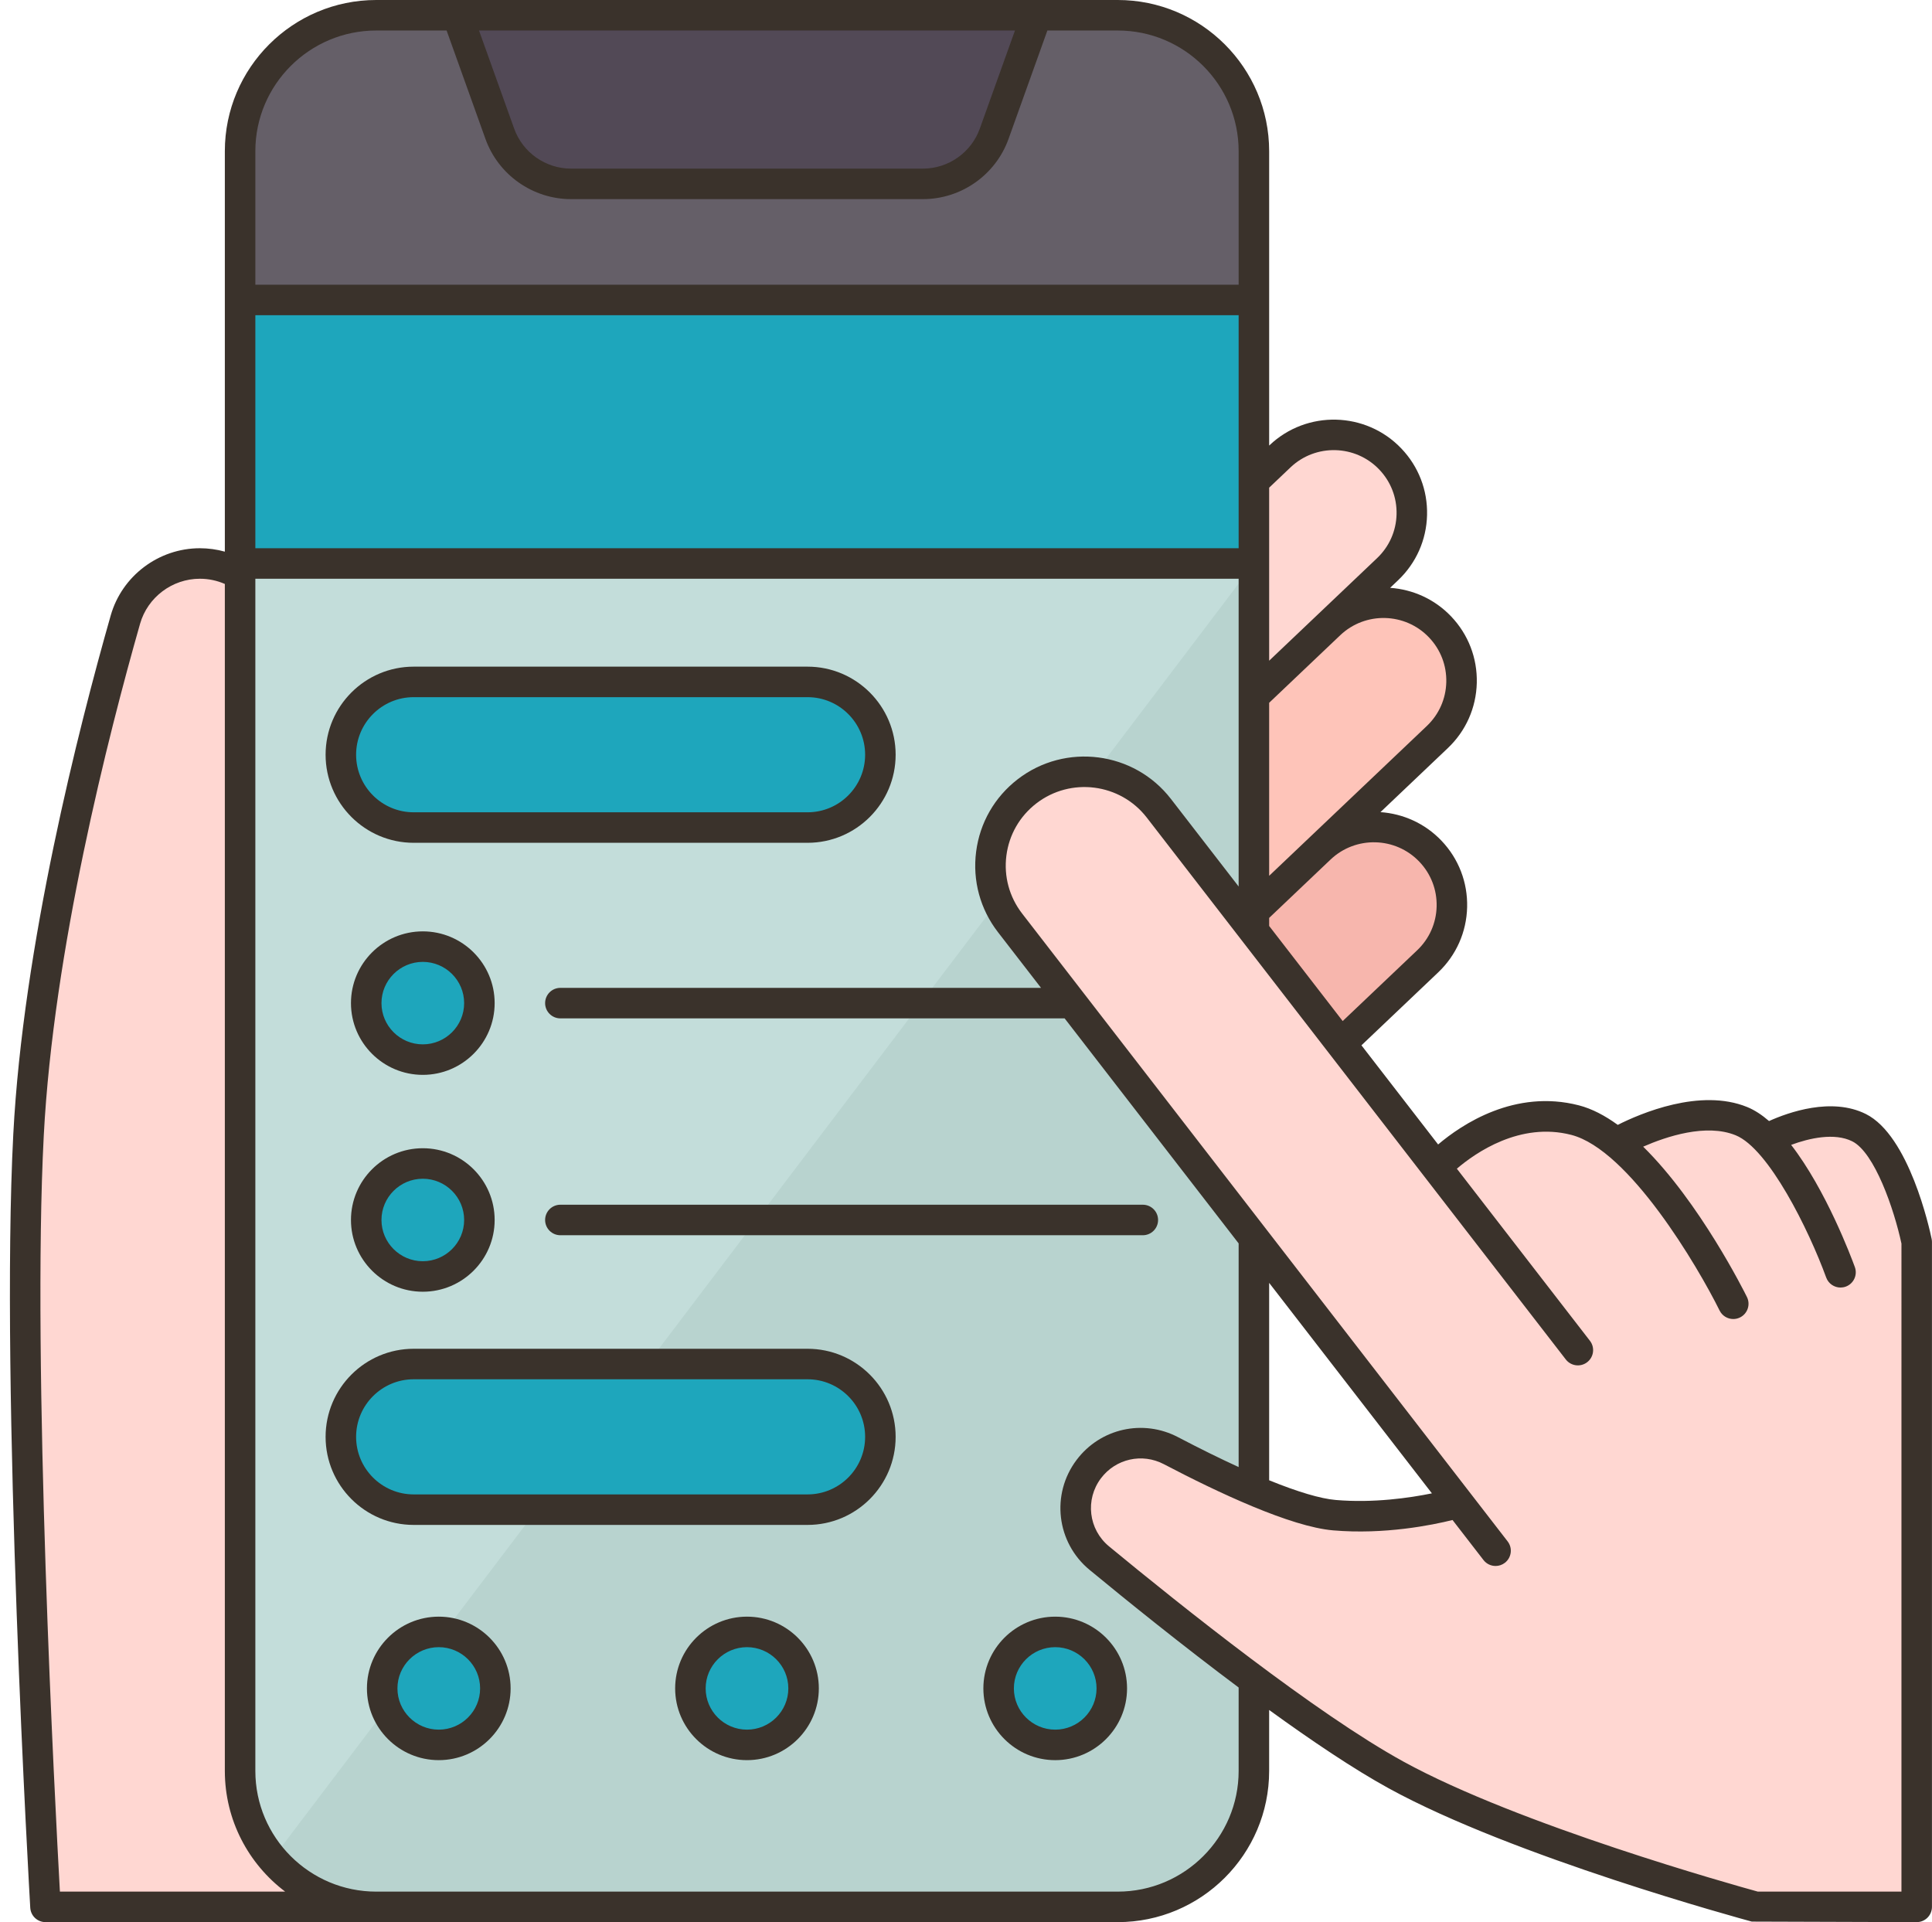
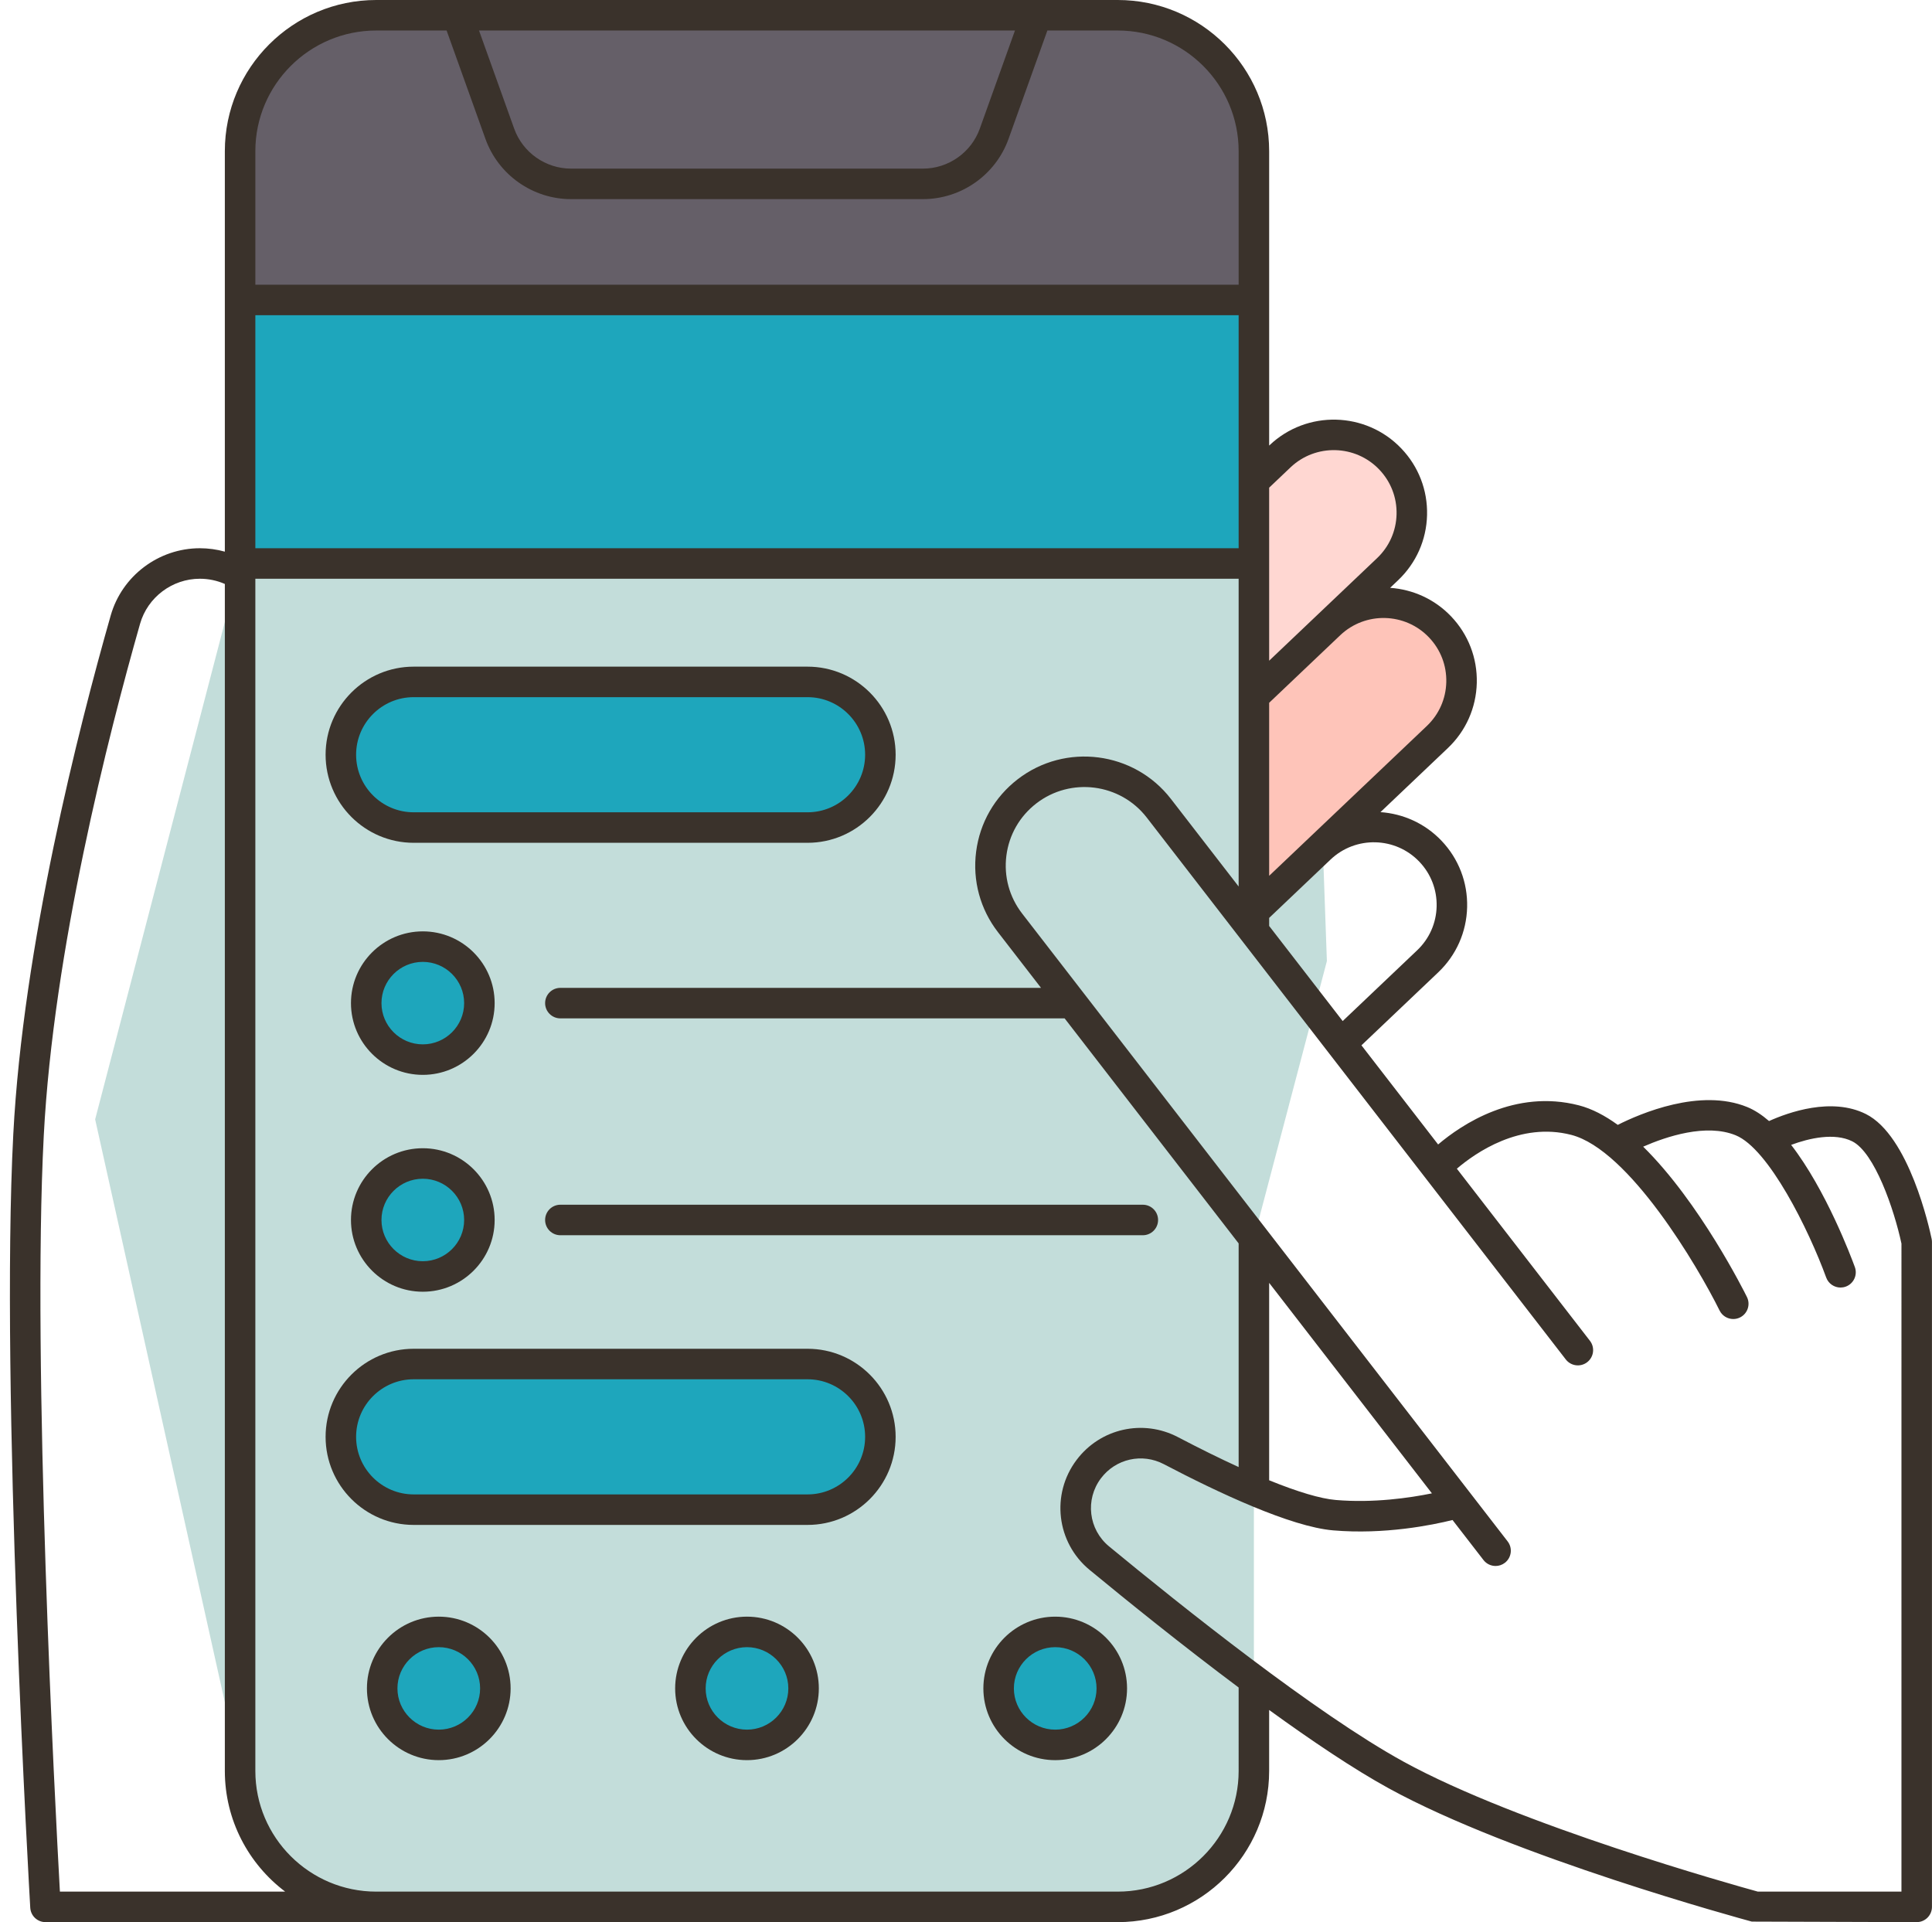
<svg xmlns="http://www.w3.org/2000/svg" height="504.0" preserveAspectRatio="xMidYMid meet" version="1.0" viewBox="-2.6 0.0 506.6 504.0" width="506.6" zoomAndPan="magnify">
  <g>
    <g id="change1_1">
      <path d="M342.31,167.24l-16.12-19.49c-27.92-7.38-55.93-12.62-84.03-15.51c-33.64-3.48-67.42-3.59-101.35,0 c-23.92,2.52-47.91,6.88-71.99,13.21c-2.82,0.74-5.64,1.51-8.46,2.3L22.35,293.51l38.01,170.85c0,8.79,3.18,16.83,8.46,23.04 c6.55,7.71,16.32,12.6,27.24,12.6h194.43c19.72,0,35.7-15.96,35.7-35.64V324.67L345.33,252L342.31,167.24z" fill="#c3ddda" />
    </g>
    <g id="change2_1">
-       <path d="M342.31,167.24l-16.12-19.49L68.82,487.4c6.55,7.71,16.32,12.6,27.24,12.6h194.43 c19.72,0,35.7-15.96,35.7-35.64V324.67L345.33,252L342.31,167.24z" fill="#b8d3cf" />
-     </g>
+       </g>
    <g id="change3_1">
      <path d="M274.09,427.9c8.2,0,14.84,6.63,14.84,14.81c0,8.19-6.64,14.82-14.84,14.82 c-8.19,0-14.84-6.63-14.84-14.82C259.25,434.53,265.9,427.9,274.09,427.9z" fill="#1ea6bc" />
    </g>
    <g id="change3_2">
      <path d="M193.27,427.9c8.2,0,14.84,6.63,14.84,14.81c0,8.19-6.64,14.82-14.84,14.82 c-8.19,0-14.84-6.63-14.84-14.82C178.43,434.53,185.08,427.9,193.27,427.9z" fill="#1ea6bc" />
    </g>
    <g id="change3_3">
      <path d="M112.45,427.9c8.2,0,14.84,6.63,14.84,14.81c0,8.19-6.64,14.82-14.84,14.82 c-8.19,0-14.83-6.63-14.83-14.82C97.62,434.53,104.26,427.9,112.45,427.9z" fill="#1ea6bc" />
    </g>
    <g id="change3_4">
      <path d="M209.16,357.66c10.54,0,19.09,8.55,19.09,19.09c0,5.27-2.14,10.05-5.59,13.51 c-3.46,3.45-8.23,5.59-13.5,5.59H105.87c-10.54,0-19.09-8.55-19.09-19.1c0-5.27,2.14-10.04,5.59-13.5 c3.46-3.45,8.23-5.59,13.5-5.59H209.16z" fill="#1ea6bc" />
    </g>
    <g id="change3_5">
      <path d="M108.27,305.08c8.19,0,14.83,6.63,14.83,14.81c0,8.18-6.64,14.81-14.83,14.81 c-8.2,0-14.84-6.63-14.84-14.81C93.43,311.71,100.07,305.08,108.27,305.08z" fill="#1ea6bc" />
    </g>
    <g id="change3_6">
      <path d="M108.27,248.21c8.19,0,14.83,6.63,14.83,14.82c0,8.18-6.64,14.81-14.83,14.81 c-8.2,0-14.84-6.63-14.84-14.81C93.43,254.84,100.07,248.21,108.27,248.21z" fill="#1ea6bc" />
    </g>
    <g id="change3_7">
      <path d="M209.16,178.8c10.54,0,19.09,8.55,19.09,19.1c0,5.27-2.14,10.04-5.59,13.5 c-3.46,3.45-8.23,5.59-13.5,5.59H105.87c-10.54,0-19.09-8.55-19.09-19.09c0-5.28,2.14-10.05,5.59-13.51 c3.46-3.45,8.23-5.59,13.5-5.59H209.16z" fill="#1ea6bc" />
    </g>
    <g id="change3_8">
      <path d="M326.19,126.15v21.6H60.36l0-69.1c86.05-16.019,174.942-14.254,265.83,0L326.19,126.15z" fill="#1ea6bc" />
    </g>
    <g id="change4_1">
      <path d="M290.49,4h-21.27h-151.9H96.06c-19.72,0-35.7,15.96-35.7,35.64v39.01h265.83V39.64 C326.19,19.96,310.21,4,290.49,4z" fill="#655f68" />
    </g>
    <g id="change5_1">
-       <path d="M269.22,4l-11.13,31.07c-2.83,7.88-10.31,13.14-18.69,13.14h-92.25c-8.39,0-15.87-5.26-18.69-13.14 L117.32,4H269.22z" fill="#524956" />
-     </g>
+       </g>
    <g id="change6_1">
-       <path d="M372.47,223.19c3.77,3.95,5.64,9.02,5.64,14.08c0,5.4-2.13,10.78-6.35,14.8l-22.74,21.61 l-22.83-29.52l0-5.19c4.205-13.958,9.919-19.824,17.35-16.49c0.01-0.01,0.03-0.02,0.04-0.03 C351.77,214.7,364.69,215.03,372.47,223.19z" fill="#f7b6ad" />
-     </g>
+       </g>
    <g id="change7_1">
      <path d="M375,164.38c3.77,3.95,5.64,9.02,5.64,14.08c0,5.4-2.13,10.78-6.35,14.8l-30.71,29.19 c-0.01,0.01-0.03,0.02-0.04,0.03l-17.35,16.49l0-56.41c4.814-13.233,11.029-21.103,19.88-18.89c0.01-0.01,0.03-0.02,0.04-0.04 C354.3,155.89,367.22,156.22,375,164.38z" fill="#fec4b9" />
    </g>
    <g id="change8_1">
      <path d="M361.96,120.36c3.77,3.96,5.64,9.03,5.64,14.09c0,5.4-2.13,10.78-6.35,14.8l-15.14,14.38 c-0.01,0.02-0.03,0.03-0.04,0.04l-19.88,18.89v-34.81v-21.6l6.84-6.5C341.22,111.87,354.17,112.19,361.96,120.36z" fill="#ffd7d2" />
    </g>
    <g id="change8_2">
-       <path d="M96.06,500H9.33c0,0-7.95-135.31-4.45-202.43c2.6-49.87,17.77-108.35,25.4-135.1 c2.48-8.72,10.45-14.72,19.52-14.72h0.01c3.86,0,7.47,1.08,10.55,2.95v313.66C60.36,484.04,76.34,500,96.06,500z" fill="#ffd7d2" />
-     </g>
+       </g>
    <g id="change8_3">
-       <path d="M379.81,394.01l-53.62-69.34l-63.93-82.68c-8.32-10.75-6.33-26.2,4.45-34.5 c4.48-3.46,9.78-5.13,15.04-5.13c7.37,0,14.66,3.29,19.52,9.57l24.92,32.23l22.83,29.52l25,32.33c0,0,16.1-17.54,36.38-12.31 c3.63,0.94,7.29,3.08,10.85,5.97c0,0,19.23-11.22,32.79-5.69c2.22,0.91,4.42,2.59,6.53,4.76c0,0,14.36-8.02,24.29-3.06 c9.94,4.96,15.13,29.99,15.13,29.99V500H457.8c0,0-61.68-16.66-94.35-34.61c-10.71-5.88-24.1-15.14-37.26-24.91v-0.01 c-15.37-11.42-30.42-23.57-40.53-31.91c-4.07-3.36-6.2-8.22-6.2-13.13c0-3.57,1.12-7.16,3.43-10.22 c5.03-6.67,14.15-8.71,21.55-4.83c6.27,3.29,14.12,7.2,21.75,10.43c7.94,3.37,15.66,6.02,21.12,6.48 C364.26,398.74,379.81,394.01,379.81,394.01z" fill="#ffd7d2" />
-     </g>
+       </g>
    <g fill="#3a322b" id="change9_1">
      <path d="M105.871,220.99h103.285c12.734,0,23.094-10.359,23.094-23.094s-10.36-23.094-23.094-23.094 H105.871c-12.734,0-23.094,10.359-23.094,23.094S93.137,220.99,105.871,220.99z M105.871,182.803h103.285 c8.323,0,15.094,6.771,15.094,15.094s-6.771,15.094-15.094,15.094H105.871c-8.323,0-15.094-6.771-15.094-15.094 S97.548,182.803,105.871,182.803z" />
      <path d="M209.155,353.66H105.871c-12.734,0-23.094,10.359-23.094,23.094s10.36,23.094,23.094,23.094 h103.285c12.734,0,23.094-10.359,23.094-23.094S221.889,353.66,209.155,353.66z M209.155,391.848H105.871 c-8.323,0-15.094-6.771-15.094-15.094s6.771-15.094,15.094-15.094h103.285c8.323,0,15.094,6.771,15.094,15.094 S217.478,391.848,209.155,391.848z" />
      <path d="M108.267,244.213c-10.388,0-18.838,8.439-18.838,18.813s8.451,18.813,18.838,18.813 c10.387,0,18.838-8.439,18.838-18.813S118.654,244.213,108.267,244.213z M108.267,273.84c-5.976,0-10.838-4.851-10.838-10.813 s4.862-10.813,10.838-10.813s10.838,4.851,10.838,10.813S114.243,273.84,108.267,273.84z" />
      <path d="M112.454,423.901c-10.387,0-18.838,8.439-18.838,18.813s8.451,18.813,18.838,18.813 s18.838-8.439,18.838-18.813S122.841,423.901,112.454,423.901z M112.454,453.528c-5.976,0-10.838-4.851-10.838-10.813 s4.862-10.813,10.838-10.813s10.838,4.851,10.838,10.813S118.43,453.528,112.454,453.528z" />
      <path d="M193.273,423.901c-10.387,0-18.838,8.439-18.838,18.813s8.451,18.813,18.838,18.813 s18.838-8.439,18.838-18.813S203.66,423.901,193.273,423.901z M193.273,453.528c-5.976,0-10.838-4.851-10.838-10.813 s4.862-10.813,10.838-10.813s10.838,4.851,10.838,10.813S199.249,453.528,193.273,453.528z" />
      <path d="M255.255,442.715c0,10.374,8.451,18.813,18.838,18.813c10.387,0,18.838-8.439,18.838-18.813 s-8.451-18.813-18.838-18.813C263.705,423.901,255.255,432.341,255.255,442.715z M284.931,442.715 c0,5.963-4.862,10.813-10.838,10.813s-10.838-4.851-10.838-10.813s4.862-10.813,10.838-10.813S284.931,436.752,284.931,442.715z" />
      <path d="M108.267,301.076c-10.388,0-18.838,8.439-18.838,18.813s8.451,18.814,18.838,18.814 c10.387,0,18.838-8.44,18.838-18.814S118.654,301.076,108.267,301.076z M108.267,330.704c-5.976,0-10.838-4.852-10.838-10.814 s4.862-10.813,10.838-10.813s10.838,4.851,10.838,10.813S114.243,330.704,108.267,330.704z" />
      <path d="M144.338,323.89h152.729c2.209,0,4-1.791,4-4s-1.791-4-4-4H144.338c-2.209,0-4,1.791-4,4 S142.129,323.89,144.338,323.89z" />
      <path d="M503.907,324.854c-0.571-2.756-5.91-27.088-17.255-32.751c-8.984-4.483-20.312-0.439-25.383,1.844 c-1.848-1.597-3.759-2.87-5.719-3.67c-12.354-5.046-28.045,1.702-33.949,4.675c-3.335-2.426-6.76-4.237-10.196-5.123 c-16.803-4.334-30.722,5.016-36.907,10.262l-20.105-25.999l20.12-19.12c4.735-4.5,7.431-10.571,7.592-17.096 c0.161-6.523-2.232-12.72-6.738-17.445c-4.37-4.584-10.114-7.07-15.988-7.484l17.666-16.788 c4.734-4.499,7.431-10.569,7.592-17.094c0.161-6.524-2.232-12.721-6.738-17.446c-4.37-4.584-10.114-7.07-15.988-7.484l2.094-1.99 c4.735-4.5,7.431-10.571,7.592-17.097c0.161-6.523-2.232-12.719-6.738-17.444c-9.297-9.753-24.81-10.136-34.579-0.853 l-0.088,0.084V39.644C330.191,17.784,312.381,0,290.489,0H96.058C74.166,0,56.356,17.784,56.356,39.644v105.004 c-2.12-0.591-4.323-0.895-6.551-0.895c-10.805,0-20.416,7.244-23.372,17.617c-8.438,29.602-22.976,86.632-25.548,135.994 c-3.469,66.567,4.368,201.516,4.448,202.871C5.457,502.349,7.208,504,9.326,504h86.731h194.431 c21.892,0,39.702-17.784,39.702-39.644v-15.985c11.179,8.106,22.195,15.512,31.33,20.528 c32.719,17.967,92.697,34.276,95.234,34.962L499.99,504c2.209,0,4-1.791,4-4V325.666 C503.99,325.394,503.963,325.121,503.907,324.854z M330.191,127.872l5.599-5.321c6.576-6.249,17.018-5.992,23.278,0.573 c3.03,3.178,4.639,7.343,4.531,11.729s-1.921,8.468-5.105,11.494l-28.303,26.895V127.872z M330.191,184.277l18.64-17.713 c6.577-6.248,17.017-5.99,23.277,0.575c3.03,3.179,4.639,7.344,4.531,11.729c-0.108,4.387-1.921,8.468-5.105,11.493 l-30.747,29.218l0,0l-10.596,10.069V184.277z M330.191,240.683l16.11-15.309c6.576-6.245,17.017-5.988,23.275,0.576 c3.03,3.178,4.639,7.344,4.531,11.729c-0.108,4.387-1.921,8.469-5.105,11.494l-19.529,18.557l-19.282-24.936V240.683z M263.54,8 l-9.217,25.723c-2.249,6.275-8.247,10.492-14.925,10.492h-92.251c-6.679,0-12.676-4.216-14.925-10.492L123.006,8H263.54z M64.356,39.644C64.356,22.195,78.577,8,96.058,8h18.45l10.184,28.422c3.384,9.446,12.409,15.793,22.456,15.793h92.251 c10.046,0,19.071-6.347,22.456-15.793L272.039,8h18.45c17.48,0,31.702,14.195,31.702,31.644v35.002H64.356V39.644z M64.356,82.646 h257.834v61.106H64.356V82.646z M13.107,496c-1.24-22.346-7.353-138.331-4.232-198.221 c2.531-48.574,16.908-104.941,25.252-134.217c1.982-6.954,8.429-11.811,15.679-11.811c2.27,0,4.499,0.47,6.551,1.369v311.236 c0,12.913,6.218,24.401,15.818,31.644H13.107z M322.191,464.356c0,17.448-14.221,31.644-31.702,31.644H96.058 c-17.48,0-31.702-14.195-31.702-31.644V151.752h257.834v80.697l-17.76-22.967c-9.65-12.479-27.668-14.794-40.167-5.16 c-6.059,4.67-9.932,11.416-10.907,18.996c-0.974,7.575,1.063,15.077,5.739,21.123l11.279,14.586H144.338c-2.209,0-4,1.791-4,4 s1.791,4,4,4h132.223l45.63,59.008v58.641c-4.861-2.224-10.177-4.841-15.893-7.839c-9.18-4.813-20.369-2.303-26.601,5.97 c-6.779,8.999-5.279,21.665,3.415,28.836c9.94,8.199,24.295,19.781,39.079,30.835V464.356z M495.99,496h-37.655 c-5.962-1.641-62.637-17.46-92.964-34.112c-22.842-12.543-58.153-40.73-77.168-56.417c-5.383-4.439-6.312-12.28-2.116-17.851 c3.864-5.129,10.802-6.684,16.496-3.698c14.097,7.394,33.242,16.406,44.389,17.356c13.499,1.153,25.979-1.392,31.305-2.714 l8.118,10.498c0.788,1.019,1.971,1.553,3.167,1.553c0.854,0,1.716-0.272,2.444-0.836c1.748-1.352,2.069-3.863,0.717-5.611 L265.423,239.546c-3.366-4.353-4.833-9.754-4.132-15.208c0.702-5.458,3.493-10.316,7.856-13.681 c9.01-6.943,21.999-5.276,28.954,3.719l109.874,142.087c1.352,1.747,3.865,2.069,5.611,0.717c1.748-1.352,2.069-3.863,0.717-5.611 l-34.894-45.124c4.891-4.177,16.568-12.332,29.996-8.87c15.166,3.911,33.22,34.573,38.897,46.058 c0.697,1.411,2.115,2.229,3.589,2.229c0.595,0,1.199-0.133,1.769-0.414c1.98-0.979,2.793-3.377,1.815-5.357 c-0.661-1.338-12.383-24.835-27.212-39.421c6.089-2.668,16.52-6.148,24.262-2.985c8.666,3.539,19.152,24.752,23.728,37.292 c0.592,1.623,2.125,2.631,3.758,2.631c0.455,0,0.917-0.078,1.37-0.243c2.075-0.757,3.145-3.052,2.388-5.127 c-0.963-2.644-7.555-20.21-16.706-32.036c4.716-1.76,11.357-3.264,16.015-0.938c5.872,2.931,10.982,17.83,12.912,26.823V496z M330.191,388.141V336.38l42.677,55.19c-5.817,1.187-15.318,2.58-25.216,1.738C343.636,392.965,337.676,391.183,330.191,388.141z" />
    </g>
  </g>
</svg>